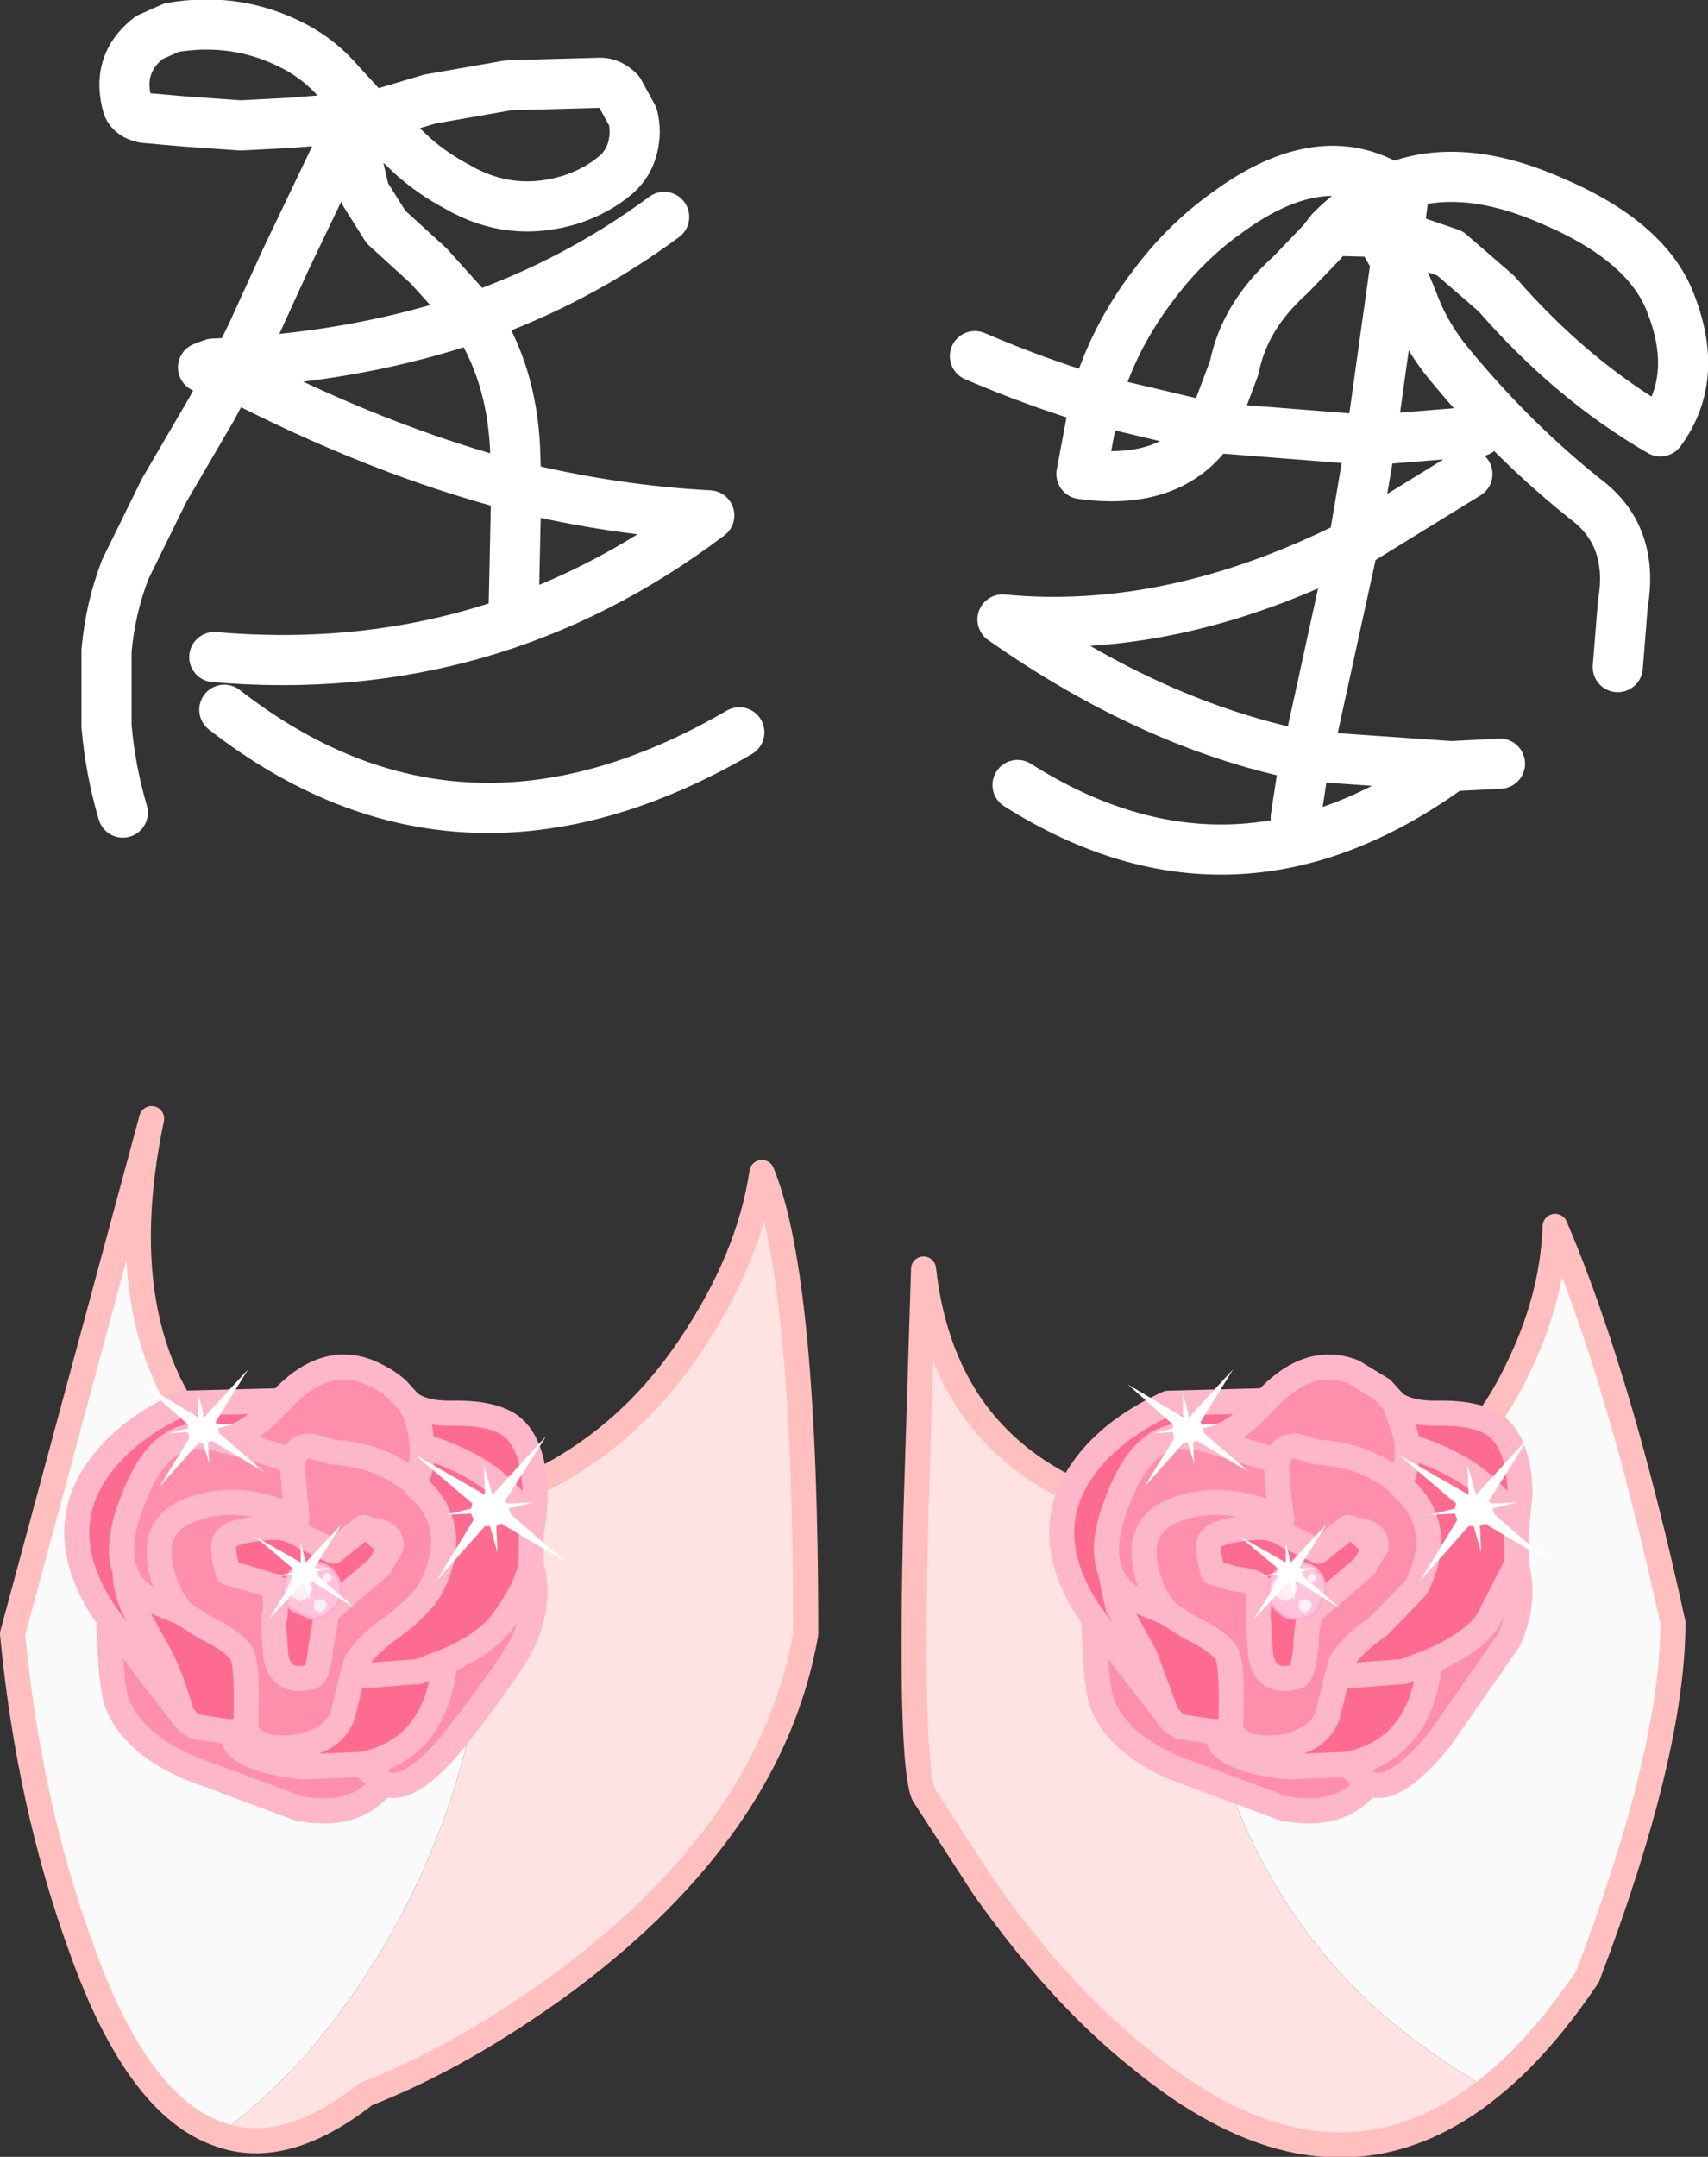
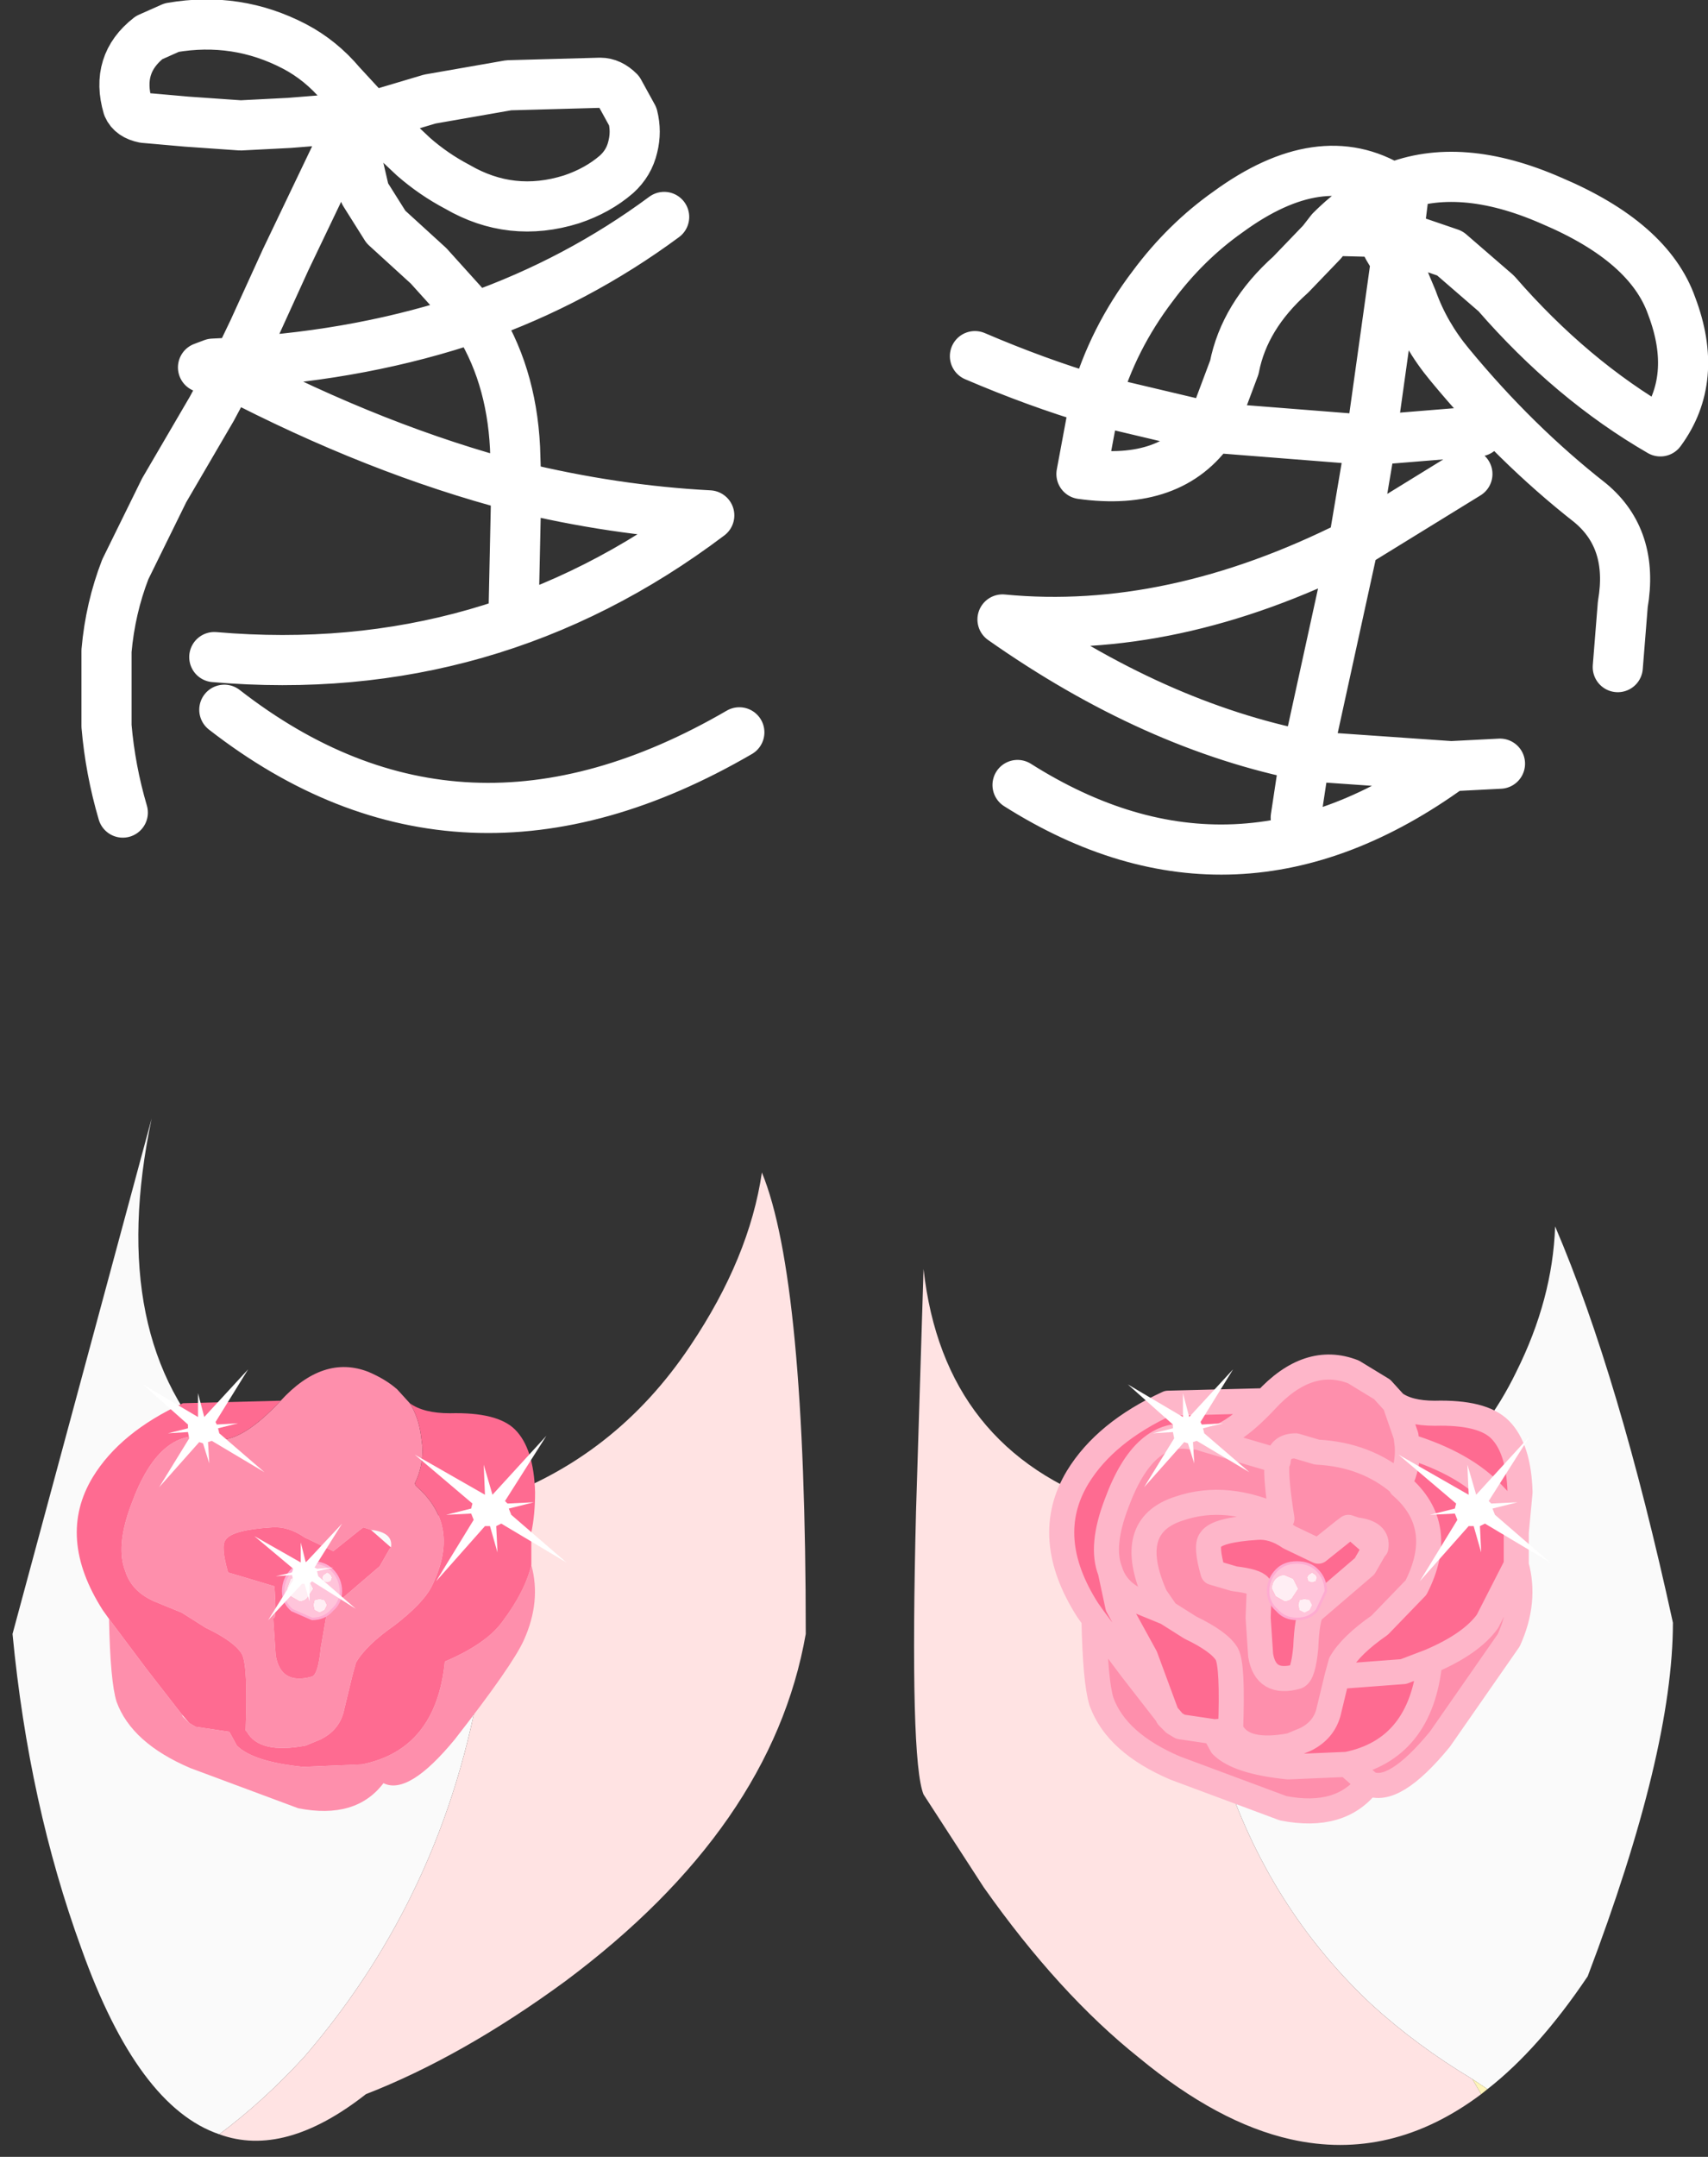
<svg xmlns="http://www.w3.org/2000/svg" height="86.0px" width="68.15px">
  <rect width="100%" height="100%" fill="#333333" stroke="none" />
  <g transform="matrix(1.0, 0.0, 0.0, 1.0, 33.8, 43.25)">
    <path d="M-25.05 41.85 Q-28.3 40.75 -30.55 34.45 -32.65 28.7 -33.3 21.9 L-27.75 1.35 Q-29.6 10.15 -25.0 14.8 -22.7 17.1 -20.05 17.6 -16.85 17.5 -14.2 16.6 -14.0 19.75 -14.6 23.55 -16.05 32.25 -21.65 38.75 -23.25 40.5 -25.05 41.85 M24.95 39.65 Q22.7 38.3 20.9 36.65 16.8 32.8 15.0 27.25 13.45 22.4 13.7 17.55 15.45 17.8 17.15 17.6 L19.4 17.35 Q24.35 16.3 26.7 11.45 28.15 8.55 28.25 5.65 30.8 11.6 32.95 21.45 32.95 26.6 29.55 35.55 27.6 38.45 25.55 40.05 L24.95 39.65" fill="#fafafa" fill-rule="evenodd" stroke="none" />
    <path d="M-25.05 41.85 Q-23.25 40.5 -21.65 38.75 -16.05 32.25 -14.6 23.55 -14.0 19.75 -14.2 16.6 -9.25 14.9 -6.25 10.4 -3.9 6.9 -3.4 3.5 -1.65 7.75 -1.65 21.9 -3.0 29.6 -11.25 35.75 -15.35 38.75 -19.2 40.25 -22.45 42.8 -25.05 41.85 M25.3 40.25 Q21.7 42.95 17.7 42.05 14.8 41.4 11.65 38.8 8.45 36.25 5.45 32.0 L3.05 28.3 Q2.5 26.95 2.75 17.0 L3.05 7.35 Q3.85 14.55 10.55 16.8 L13.7 17.55 Q13.45 22.4 15.0 27.25 16.8 32.8 20.9 36.65 22.7 38.3 24.95 39.65 L25.3 40.25" fill="#ffe3e3" fill-rule="evenodd" stroke="none" />
    <path d="M25.3 40.25 L24.95 39.65 25.55 40.05 25.3 40.25" fill="#fef4ba" fill-rule="evenodd" stroke="none" />
    <path d="M-19.9 -38.85 L-19.9 -38.35 -19.0 -38.6 -20.2 -39.9 Q-21.0 -40.85 -22.05 -41.4 -24.35 -42.6 -26.95 -42.15 L-27.85 -41.75 Q-29.2 -40.7 -28.7 -39.0 -28.55 -38.65 -28.05 -38.55 L-26.35 -38.4 -24.2 -38.25 -22.25 -38.35 -21.0 -38.45 -20.3 -38.35 -20.1 -38.3 -19.9 -38.35 -19.25 -35.55 -18.4 -34.2 -16.7 -32.65 -14.85 -30.6 Q-10.75 -32.05 -7.3 -34.6 M-19.0 -38.6 L-16.65 -39.3 -13.5 -39.85 -9.85 -39.95 Q-9.45 -39.95 -9.1 -39.6 L-8.55 -38.6 Q-8.4 -38.0 -8.55 -37.4 -8.7 -36.75 -9.2 -36.3 -9.95 -35.65 -11.0 -35.3 -13.4 -34.55 -15.55 -35.8 -16.5 -36.3 -17.3 -37.0 L-19.0 -38.6 M-25.3 -28.75 L-24.6 -28.35 -24.3 -28.8 -25.3 -28.75 -25.7 -28.6 M-20.15 -37.6 L-22.4 -32.9 -23.7 -30.05 -24.3 -28.8 Q-19.25 -29.1 -14.85 -30.6 -13.4 -28.4 -13.25 -25.4 L-13.2 -23.85 Q-9.3 -22.9 -5.5 -22.7 -14.25 -16.1 -25.25 -17.05 M-28.9 -10.85 Q-29.4 -12.55 -29.55 -14.3 L-29.55 -17.3 Q-29.4 -19.0 -28.8 -20.55 L-27.25 -23.7 -25.35 -26.95 -24.6 -28.35 Q-18.75 -25.3 -13.2 -23.85 L-13.3 -19.2 M5.1 -29.05 Q7.55 -28.0 9.9 -27.3 10.6 -29.75 12.2 -31.85 13.5 -33.6 15.2 -34.8 18.9 -37.5 21.75 -35.75 24.45 -36.85 28.1 -35.25 32.0 -33.6 32.9 -31.05 34.0 -28.15 32.45 -26.05 28.9 -28.1 25.9 -31.55 L24.05 -33.15 22.0 -33.85 21.9 -32.85 22.55 -31.3 Q23.05 -29.9 24.05 -28.7 26.65 -25.55 29.65 -23.2 31.4 -21.75 30.95 -19.15 L30.75 -16.65 M14.55 -26.2 L9.9 -27.3 9.35 -24.35 Q12.95 -23.85 14.55 -26.2 L15.45 -28.6 Q15.85 -30.65 17.7 -32.3 L18.95 -33.6 19.3 -34.05 Q20.45 -35.2 21.75 -35.75 M14.55 -26.2 L20.9 -25.7 21.9 -32.85 21.6 -33.35 21.25 -34.0 19.3 -34.05 M22.0 -33.85 L21.25 -34.0 Q20.65 -35.3 22.2 -35.45 L22.0 -33.85 M20.9 -25.7 L25.2 -26.05 M6.8 -11.95 Q15.5 -6.45 24.1 -12.7 L18.35 -13.1 18.15 -12.3 17.9 -10.65 M24.75 -24.35 L20.2 -21.55 18.35 -13.1 Q12.25 -14.3 6.2 -18.55 12.95 -17.9 20.2 -21.55 L20.9 -25.7 M26.05 -12.8 L24.1 -12.7 M-4.3 -14.05 Q-15.4 -7.6 -24.85 -14.95" fill="none" stroke="#ffffff" stroke-linecap="round" stroke-linejoin="round" stroke-width="2.0" />
-     <path d="M-14.2 16.6 Q-16.85 17.5 -20.05 17.6 -22.7 17.1 -25.0 14.8 -29.6 10.15 -27.75 1.35 L-33.3 21.9 Q-32.65 28.7 -30.55 34.45 -28.3 40.75 -25.05 41.85 -22.45 42.8 -19.2 40.25 -15.35 38.75 -11.25 35.75 -3.0 29.6 -1.65 21.9 -1.65 7.75 -3.4 3.5 -3.9 6.9 -6.25 10.4 -9.25 14.9 -14.2 16.6 M13.7 17.55 L10.55 16.8 Q3.85 14.55 3.05 7.35 L2.75 17.0 Q2.5 26.95 3.05 28.3 L5.45 32.0 Q8.45 36.25 11.65 38.8 14.8 41.4 17.7 42.05 21.7 42.95 25.3 40.25 L25.55 40.05 Q27.6 38.45 29.55 35.55 32.95 26.6 32.95 21.45 30.8 11.6 28.25 5.65 28.15 8.55 26.7 11.45 24.35 16.3 19.4 17.35 L17.15 17.6 Q15.45 17.8 13.7 17.55" fill="none" stroke="#ffbfbf" stroke-linecap="round" stroke-linejoin="round" stroke-width="1.0" />
    <path d="M-17.45 12.7 Q-17.1 13.25 -17.0 14.0 L-16.95 14.4 Q-16.9 15.2 -17.25 15.9 L-17.2 16.0 Q-15.35 17.6 -16.6 20.05 -16.95 20.7 -18.05 21.55 -19.2 22.35 -19.6 23.05 L-19.75 23.6 -20.1 25.05 Q-20.3 25.75 -21.0 26.1 L-21.6 26.35 Q-23.45 26.7 -23.95 25.8 L-24.0 25.75 Q-23.9 23.15 -24.15 22.7 -24.45 22.2 -25.6 21.65 L-26.55 21.05 -27.65 20.6 Q-28.55 20.2 -28.8 19.4 -29.2 18.4 -28.55 16.7 -27.45 13.7 -25.55 14.05 L-25.3 14.05 -25.0 14.15 Q-23.95 14.4 -22.1 15.0 -22.05 14.4 -21.4 14.4 L-20.55 14.65 Q-18.6 14.75 -17.25 15.9 -18.6 14.75 -20.55 14.65 L-21.4 14.4 Q-22.05 14.4 -22.1 15.0 -23.95 14.4 -25.0 14.15 -24.05 14.15 -22.6 12.6 -20.9 10.75 -19.1 11.45 -18.4 11.75 -17.95 12.15 L-17.45 12.7 M-16.05 23.0 Q-14.4 22.3 -13.75 21.4 -12.85 20.2 -12.6 19.15 -12.2 20.6 -12.9 22.15 -13.35 23.15 -15.65 26.1 -17.5 28.35 -18.5 27.85 -19.6 29.3 -21.9 28.85 L-26.2 27.25 Q-28.55 26.25 -29.15 24.6 -29.4 23.8 -29.45 21.3 L-27.95 23.3 -26.55 25.1 -26.5 25.2 -26.25 25.45 -26.0 25.6 -24.65 25.8 -24.35 26.35 Q-23.7 27.0 -21.7 27.2 L-19.35 27.1 Q-16.4 26.5 -16.05 23.0 M-22.1 15.0 L-22.15 15.1 -21.95 17.3 Q-24.15 16.25 -26.05 16.9 -28.25 17.6 -27.0 20.4 L-26.55 21.05 -27.0 20.4 Q-28.25 17.6 -26.05 16.9 -24.15 16.25 -21.95 17.3 L-22.15 15.1 -22.1 15.0 M-19.0 17.75 L-19.3 17.65 -19.5 17.8 -20.5 18.6 -21.65 18.05 Q-22.3 17.6 -22.95 17.65 -24.55 17.75 -24.8 18.15 -25.0 18.4 -24.7 19.45 L-23.85 19.7 -22.85 20.0 Q-22.75 21.4 -22.9 21.25 L-22.8 22.75 Q-22.6 23.95 -21.35 23.6 -21.1 23.5 -21.0 22.45 L-20.75 21.0 -18.65 19.2 -18.25 18.5 -18.2 18.45 Q-18.1 17.85 -19.0 17.75 M-18.5 27.85 L-18.55 27.8 -18.5 27.85 M-19.35 27.1 L-18.55 27.8 -19.35 27.1" fill="#fe8fac" fill-rule="evenodd" stroke="none" />
    <path d="M-12.6 17.85 Q-12.8 17.05 -13.5 16.35 -14.65 15.1 -16.95 14.4 -14.65 15.1 -13.5 16.35 -12.8 17.05 -12.6 17.85 L-12.6 19.15 Q-12.85 20.2 -13.75 21.4 -14.4 22.3 -16.05 23.0 L-17.1 23.4 -19.75 23.6 -17.1 23.4 -16.05 23.0 Q-16.4 26.5 -19.35 27.1 L-21.7 27.2 Q-23.7 27.0 -24.35 26.35 L-24.65 25.8 -26.0 25.6 -26.25 25.45 -26.55 25.1 -27.95 23.3 -29.45 21.3 -29.7 20.95 Q-31.55 18.05 -30.1 15.65 -29.0 13.85 -26.5 12.7 L-22.6 12.6 Q-24.05 14.15 -25.0 14.15 L-25.3 14.05 -25.55 14.05 Q-27.45 13.7 -28.55 16.7 -29.2 18.4 -28.8 19.4 -28.55 20.2 -27.65 20.6 L-26.55 21.05 -25.6 21.65 Q-24.45 22.2 -24.15 22.7 -23.9 23.15 -24.0 25.75 L-23.95 25.8 Q-23.45 26.7 -21.6 26.35 L-21.0 26.1 Q-20.3 25.75 -20.1 25.05 L-19.75 23.6 -19.6 23.05 Q-19.2 22.35 -18.05 21.55 -16.95 20.7 -16.6 20.05 -15.35 17.6 -17.2 16.0 L-17.25 15.9 Q-16.9 15.2 -16.95 14.4 L-17.0 14.0 Q-17.1 13.25 -17.45 12.7 -16.9 13.1 -15.85 13.1 -13.95 13.05 -13.25 13.75 -12.5 14.5 -12.45 16.25 -12.45 17.15 -12.6 17.85 M-18.2 18.45 L-18.25 18.5 -18.65 19.2 -20.75 21.0 -21.0 22.45 Q-21.1 23.5 -21.35 23.6 -22.6 23.95 -22.8 22.75 L-22.9 21.25 Q-22.75 21.4 -22.85 20.0 L-23.85 19.7 -24.7 19.45 Q-25.0 18.4 -24.8 18.15 -24.55 17.75 -22.95 17.65 -22.3 17.6 -21.65 18.05 L-20.5 18.6 -19.5 17.8 -19.3 17.65 -19.0 17.75 -18.2 18.45 M-28.8 19.4 Q-28.85 19.9 -28.5 20.8 L-27.4 22.8 Q-26.9 23.8 -26.55 25.1 -26.9 23.8 -27.4 22.8 L-28.5 20.8 Q-28.85 19.9 -28.8 19.4 M-24.0 25.75 L-24.65 25.8 -24.0 25.75" fill="#fe6b91" fill-rule="evenodd" stroke="none" />
-     <path d="M-16.95 14.4 Q-14.65 15.1 -13.5 16.35 -12.8 17.05 -12.6 17.85 -12.45 17.15 -12.45 16.25 -12.5 14.5 -13.25 13.75 -13.95 13.05 -15.85 13.1 -16.9 13.1 -17.45 12.7 -17.1 13.25 -17.0 14.0 L-16.95 14.4 Q-16.9 15.2 -17.25 15.9 L-17.2 16.0 Q-15.35 17.6 -16.6 20.05 -16.95 20.7 -18.05 21.55 -19.2 22.35 -19.6 23.05 L-19.75 23.6 -17.1 23.4 -16.05 23.0 Q-14.4 22.3 -13.75 21.4 -12.85 20.2 -12.6 19.15 L-12.6 17.85 M-22.6 12.6 Q-20.9 10.75 -19.1 11.45 -18.4 11.75 -17.95 12.15 L-17.45 12.7 M-25.0 14.15 Q-23.95 14.4 -22.1 15.0 -22.05 14.4 -21.4 14.4 L-20.55 14.65 Q-18.6 14.75 -17.25 15.9 M-26.55 21.05 L-27.0 20.4 Q-28.25 17.6 -26.05 16.9 -24.15 16.25 -21.95 17.3 L-22.15 15.1 -22.1 15.0 M-25.0 14.15 L-25.3 14.05 -25.55 14.05 Q-27.45 13.7 -28.55 16.7 -29.2 18.4 -28.8 19.4 -28.55 20.2 -27.65 20.6 L-26.55 21.05 -25.6 21.65 Q-24.45 22.2 -24.15 22.7 -23.9 23.15 -24.0 25.75 L-23.95 25.8 Q-23.45 26.7 -21.6 26.35 L-21.0 26.1 Q-20.3 25.75 -20.1 25.05 L-19.75 23.6 M-18.2 18.45 L-18.25 18.5 -18.65 19.2 -20.75 21.0 -21.0 22.45 Q-21.1 23.5 -21.35 23.6 -22.6 23.95 -22.8 22.75 L-22.9 21.25 Q-22.75 21.4 -22.85 20.0 L-23.85 19.7 -24.7 19.45 Q-25.0 18.4 -24.8 18.15 -24.55 17.75 -22.95 17.65 -22.3 17.6 -21.65 18.05 L-20.5 18.6 -19.5 17.8 -19.3 17.65 -19.0 17.75 Q-18.1 17.85 -18.2 18.45 L-19.0 17.75 M-25.0 14.15 Q-24.05 14.15 -22.6 12.6 L-26.5 12.7 Q-29.0 13.85 -30.1 15.65 -31.55 18.05 -29.7 20.95 L-29.45 21.3 -27.95 23.3 -26.55 25.1 Q-26.9 23.8 -27.4 22.8 L-28.5 20.8 Q-28.85 19.9 -28.8 19.4 M-26.55 25.1 L-26.25 25.45 -26.0 25.6 -24.65 25.8 -24.0 25.75 M-26.25 25.45 L-26.5 25.2 -26.55 25.1 M-24.65 25.8 L-24.35 26.35 Q-23.7 27.0 -21.7 27.2 L-19.35 27.1 Q-16.4 26.5 -16.05 23.0 M-18.5 27.85 Q-19.6 29.3 -21.9 28.85 L-26.2 27.25 Q-28.55 26.25 -29.15 24.6 -29.4 23.8 -29.45 21.3 M-18.5 27.85 L-18.55 27.8 -19.35 27.1 M-18.5 27.85 Q-17.5 28.35 -15.65 26.1 -13.35 23.15 -12.9 22.15 -12.2 20.6 -12.6 19.15" fill="none" stroke="#feb6c9" stroke-linecap="round" stroke-linejoin="round" stroke-width="1.0" />
    <path d="M-13.65 16.6 L-13.55 16.7 -12.5 16.65 -13.5 16.9 -13.4 17.15 -11.2 19.05 -13.8 17.5 -14.0 17.6 -13.95 18.65 -14.25 17.6 -14.45 17.6 -16.4 19.8 -14.9 17.35 -15.0 17.1 -16.0 17.15 -15.0 16.9 -14.95 16.7 -17.25 14.75 -14.45 16.35 -14.5 15.15 -14.15 16.35 -12.0 14.0 -13.65 16.6" fill="#ffffff" fill-rule="evenodd" stroke="none" />
    <path d="M-20.75 20.75 L-20.85 20.55 -21.05 20.5 -21.25 20.55 -21.3 20.75 -21.25 20.95 -21.05 21.05 -20.85 20.95 -20.75 20.75 M-20.9 19.8 L-20.75 19.85 -20.6 19.8 -20.55 19.65 -20.6 19.55 Q-20.7 19.45 -20.75 19.45 L-20.9 19.55 -20.95 19.65 -20.9 19.8 M-20.2 20.2 Q-20.2 20.65 -20.55 20.95 -20.85 21.3 -21.35 21.3 L-22.15 20.95 Q-22.5 20.65 -22.5 20.2 -22.5 19.7 -22.15 19.35 -21.85 19.05 -21.35 19.05 -20.85 19.05 -20.55 19.35 -20.2 19.7 -20.2 20.2 M-21.5 19.7 Q-21.6 19.55 -21.85 19.55 L-22.2 19.7 -22.35 20.1 -22.2 20.4 -21.85 20.6 Q-21.6 20.6 -21.5 20.4 L-21.3 20.1 -21.5 19.7" fill="#ffc4da" fill-rule="evenodd" stroke="none" />
    <path d="M-20.9 19.8 L-20.95 19.65 -20.9 19.55 -20.75 19.45 Q-20.7 19.45 -20.6 19.55 L-20.55 19.65 -20.6 19.8 -20.75 19.85 -20.9 19.8 M-20.75 20.75 L-20.85 20.95 -21.05 21.05 -21.25 20.95 -21.3 20.75 -21.25 20.55 -21.05 20.5 -20.85 20.55 -20.75 20.75 M-21.5 19.7 L-21.3 20.1 -21.5 20.4 Q-21.6 20.6 -21.85 20.6 L-22.2 20.4 -22.35 20.1 -22.2 19.7 -21.85 19.55 Q-21.6 19.55 -21.5 19.7" fill="#ffeef4" fill-rule="evenodd" stroke="none" />
    <path d="M-20.2 20.2 Q-20.2 20.65 -20.55 20.95 -20.85 21.3 -21.35 21.3 L-22.15 20.95 Q-22.5 20.65 -22.5 20.2 -22.5 19.7 -22.15 19.35 -21.85 19.05 -21.35 19.05 -20.85 19.05 -20.55 19.35 -20.2 19.7 -20.2 20.2 Z" fill="none" stroke="#feabd1" stroke-linecap="round" stroke-linejoin="round" stroke-width="0.1" />
    <path d="M-25.2 13.45 L-25.15 13.55 -24.3 13.5 -25.1 13.7 -25.05 13.9 -23.25 15.45 -25.35 14.2 -25.5 14.25 -25.45 15.1 -25.7 14.3 -25.85 14.25 -27.45 16.05 -26.25 14.1 -26.3 13.85 -27.1 13.9 -26.3 13.7 -26.3 13.55 -28.1 11.95 -25.9 13.25 -25.9 12.3 -25.65 13.25 -23.9 11.35 -25.2 13.45" fill="#ffffff" fill-rule="evenodd" stroke="none" />
    <path d="M-21.25 19.25 L-21.15 19.3 -20.5 19.25 -21.15 19.4 -21.1 19.6 -19.6 20.9 -21.35 19.8 -21.45 19.9 -21.45 20.6 -21.65 19.9 -21.75 19.9 -23.1 21.35 -22.1 19.75 -22.15 19.55 -22.8 19.6 -22.15 19.45 -22.1 19.3 -23.65 18.0 -21.8 19.05 -21.8 18.25 -21.6 19.05 -20.15 17.5 -21.25 19.25" fill="#ffffff" fill-rule="evenodd" stroke="none" />
    <path d="M21.85 12.7 L22.3 14.0 22.35 14.4 Q22.4 15.2 22.05 15.9 L22.1 16.0 Q23.95 17.6 22.7 20.05 L21.25 21.55 Q20.1 22.35 19.7 23.05 L19.55 23.6 19.2 25.05 Q19.0 25.75 18.3 26.1 L17.7 26.35 Q15.85 26.7 15.35 25.8 L15.3 25.75 Q15.4 23.15 15.15 22.7 14.85 22.2 13.7 21.65 L12.75 21.05 11.65 20.6 Q10.75 20.2 10.5 19.4 10.1 18.4 10.75 16.7 11.85 13.7 13.75 14.05 L14.0 14.05 14.3 14.15 17.2 15.0 Q17.25 14.4 17.9 14.4 L18.75 14.65 Q20.7 14.75 22.05 15.9 20.7 14.75 18.75 14.65 L17.9 14.4 Q17.25 14.4 17.2 15.0 L14.3 14.15 Q15.25 14.15 16.7 12.6 18.4 10.75 20.2 11.45 L21.35 12.15 21.85 12.7 M23.25 23.0 Q24.9 22.3 25.55 21.4 L26.7 19.15 Q27.1 20.6 26.4 22.15 L23.65 26.1 Q21.8 28.35 20.8 27.85 19.7 29.3 17.4 28.85 L13.1 27.25 Q10.75 26.25 10.15 24.6 9.9 23.8 9.85 21.3 L11.35 23.3 12.75 25.1 12.8 25.2 13.05 25.45 13.3 25.6 14.65 25.8 14.95 26.35 Q15.6 27.0 17.6 27.2 L19.95 27.1 Q22.9 26.5 23.25 23.0 M17.2 15.0 L17.15 15.1 Q17.1 15.75 17.35 17.3 15.15 16.25 13.25 16.9 11.05 17.6 12.3 20.4 L12.75 21.05 12.3 20.4 Q11.05 17.6 13.25 16.9 15.15 16.25 17.35 17.3 17.1 15.75 17.15 15.1 L17.2 15.0 M20.3 17.75 L20.0 17.65 19.8 17.8 18.8 18.6 17.65 18.05 Q17.0 17.6 16.35 17.65 14.75 17.75 14.5 18.15 14.3 18.4 14.6 19.45 L15.45 19.7 Q16.3 19.8 16.45 20.0 L16.4 21.25 16.5 22.75 Q16.7 23.95 17.95 23.6 18.2 23.5 18.3 22.45 18.35 21.25 18.55 21.0 L20.65 19.2 21.05 18.5 21.1 18.45 Q21.2 17.85 20.3 17.75 M20.8 27.85 L20.75 27.8 20.8 27.85 M19.95 27.1 L20.75 27.8 19.95 27.1" fill="#fe8fac" fill-rule="evenodd" stroke="none" />
    <path d="M26.7 17.85 Q26.5 17.05 25.8 16.35 24.65 15.1 22.35 14.4 24.65 15.1 25.8 16.35 26.5 17.05 26.7 17.85 L26.7 19.15 25.55 21.4 Q24.9 22.3 23.25 23.0 L22.2 23.4 19.55 23.6 22.2 23.4 23.25 23.0 Q22.9 26.5 19.95 27.1 L17.6 27.2 Q15.6 27.0 14.95 26.35 L14.65 25.8 13.3 25.6 13.05 25.45 12.75 25.1 11.35 23.3 9.85 21.3 9.6 20.95 Q7.75 18.05 9.2 15.65 10.3 13.85 12.8 12.7 L16.7 12.6 Q15.25 14.15 14.3 14.15 L14.0 14.05 13.75 14.05 Q11.85 13.7 10.75 16.7 10.1 18.4 10.5 19.4 10.75 20.2 11.65 20.6 L12.75 21.05 13.7 21.65 Q14.85 22.2 15.15 22.7 15.4 23.15 15.3 25.75 L15.35 25.8 Q15.85 26.7 17.7 26.35 L18.3 26.1 Q19.0 25.75 19.2 25.05 L19.55 23.6 19.7 23.05 Q20.1 22.35 21.25 21.55 L22.7 20.05 Q23.95 17.6 22.1 16.0 L22.05 15.9 Q22.4 15.2 22.35 14.4 L22.3 14.0 21.85 12.7 Q22.4 13.1 23.45 13.1 25.35 13.05 26.05 13.75 26.8 14.5 26.85 16.25 L26.7 17.85 M21.1 18.45 L21.05 18.5 20.65 19.2 18.55 21.0 Q18.35 21.25 18.3 22.45 18.2 23.5 17.95 23.6 16.7 23.95 16.5 22.75 L16.4 21.25 16.45 20.0 Q16.3 19.8 15.45 19.7 L14.6 19.45 Q14.3 18.4 14.5 18.15 14.75 17.75 16.35 17.65 17.0 17.6 17.65 18.05 L18.8 18.6 19.8 17.8 20.0 17.65 20.3 17.75 21.1 18.45 M10.5 19.4 L10.8 20.8 11.9 22.8 12.75 25.1 11.9 22.8 10.8 20.8 10.5 19.4 M15.3 25.75 L14.65 25.8 15.3 25.75" fill="#fe6b91" fill-rule="evenodd" stroke="none" />
    <path d="M22.35 14.4 Q24.65 15.1 25.8 16.35 26.5 17.05 26.7 17.85 L26.85 16.25 Q26.8 14.5 26.05 13.75 25.35 13.05 23.45 13.1 22.4 13.1 21.85 12.7 L22.3 14.0 22.35 14.4 Q22.4 15.2 22.05 15.9 L22.1 16.0 Q23.95 17.6 22.7 20.05 L21.25 21.55 Q20.1 22.35 19.7 23.05 L19.55 23.6 22.2 23.4 23.25 23.0 Q24.9 22.3 25.55 21.4 L26.7 19.15 26.7 17.85 M16.7 12.6 Q18.4 10.75 20.2 11.45 L21.35 12.15 21.85 12.7 M14.3 14.15 L17.2 15.0 Q17.25 14.4 17.9 14.4 L18.75 14.65 Q20.7 14.75 22.05 15.9 M12.75 21.05 L12.3 20.4 Q11.05 17.6 13.25 16.9 15.15 16.25 17.35 17.3 17.1 15.75 17.15 15.1 L17.2 15.0 M14.3 14.15 L14.0 14.05 13.75 14.05 Q11.85 13.7 10.75 16.7 10.1 18.4 10.5 19.4 10.75 20.2 11.65 20.6 L12.75 21.05 13.7 21.65 Q14.85 22.2 15.15 22.7 15.4 23.15 15.3 25.75 L15.35 25.8 Q15.85 26.7 17.7 26.35 L18.3 26.1 Q19.0 25.75 19.2 25.05 L19.55 23.6 M21.1 18.45 L21.05 18.5 20.65 19.2 18.55 21.0 Q18.35 21.25 18.3 22.45 18.2 23.5 17.95 23.6 16.7 23.95 16.5 22.75 L16.4 21.25 16.45 20.0 Q16.3 19.8 15.45 19.7 L14.6 19.45 Q14.3 18.4 14.5 18.15 14.75 17.75 16.35 17.65 17.0 17.6 17.65 18.05 L18.8 18.6 19.8 17.8 20.0 17.65 20.3 17.75 Q21.2 17.85 21.1 18.45 L20.3 17.75 M14.3 14.15 Q15.25 14.15 16.7 12.6 L12.8 12.7 Q10.3 13.85 9.2 15.65 7.75 18.05 9.6 20.95 L9.85 21.3 11.35 23.3 12.75 25.1 11.9 22.8 10.8 20.8 10.5 19.4 M12.75 25.1 L13.05 25.45 13.3 25.6 14.65 25.8 15.3 25.75 M13.05 25.45 L12.8 25.2 12.75 25.1 M14.65 25.8 L14.95 26.35 Q15.6 27.0 17.6 27.2 L19.95 27.1 Q22.9 26.5 23.25 23.0 M20.8 27.85 Q19.7 29.3 17.4 28.85 L13.1 27.25 Q10.75 26.25 10.15 24.6 9.9 23.8 9.85 21.3 M20.8 27.85 L20.75 27.8 19.95 27.1 M20.8 27.85 Q21.8 28.35 23.65 26.1 L26.4 22.15 Q27.1 20.6 26.7 19.15" fill="none" stroke="#feb6c9" stroke-linecap="round" stroke-linejoin="round" stroke-width="1.0" />
    <path d="M25.6 16.6 L25.7 16.7 26.75 16.65 25.75 16.9 25.85 17.15 28.05 19.05 25.45 17.5 25.25 17.6 25.3 18.65 25.0 17.6 24.8 17.6 22.85 19.8 24.35 17.35 24.25 17.1 23.25 17.15 24.25 16.9 24.3 16.7 22.0 14.75 24.8 16.35 24.75 15.15 25.1 16.35 27.25 14.0 25.6 16.6" fill="#ffffff" fill-rule="evenodd" stroke="none" />
    <path d="M18.55 20.75 L18.45 20.55 18.25 20.5 18.05 20.55 18.0 20.75 18.05 20.95 18.25 21.05 18.45 20.95 18.55 20.75 M18.4 19.8 L18.55 19.85 18.7 19.8 18.75 19.65 18.7 19.55 18.55 19.45 18.4 19.55 18.35 19.65 18.4 19.8 M19.1 20.2 L18.75 20.95 Q18.45 21.3 17.95 21.3 17.45 21.3 17.15 20.95 16.8 20.65 16.8 20.2 16.8 19.7 17.15 19.35 17.45 19.05 17.95 19.05 18.45 19.05 18.75 19.35 19.1 19.7 19.1 20.2 M17.8 19.7 L17.45 19.55 Q17.25 19.55 17.1 19.7 16.95 19.85 16.95 20.1 L17.1 20.4 17.45 20.6 Q17.7 20.6 17.8 20.4 L18.0 20.1 17.8 19.7" fill="#ffc4da" fill-rule="evenodd" stroke="none" />
    <path d="M18.4 19.8 L18.35 19.65 18.4 19.55 18.55 19.45 18.7 19.55 18.75 19.65 18.7 19.8 18.55 19.85 18.4 19.8 M18.55 20.75 L18.45 20.95 18.25 21.05 18.05 20.95 18.0 20.75 18.05 20.55 18.25 20.5 18.45 20.55 18.55 20.75 M17.8 19.7 L18.0 20.1 17.8 20.4 Q17.7 20.6 17.45 20.6 L17.1 20.4 16.95 20.1 Q16.95 19.85 17.1 19.7 17.25 19.55 17.45 19.55 L17.8 19.7" fill="#ffeef4" fill-rule="evenodd" stroke="none" />
    <path d="M19.1 20.2 L18.75 20.95 Q18.45 21.3 17.95 21.3 17.45 21.3 17.15 20.95 16.8 20.65 16.8 20.2 16.8 19.7 17.15 19.35 17.45 19.05 17.95 19.05 18.45 19.05 18.75 19.35 19.1 19.7 19.1 20.2 Z" fill="none" stroke="#feabd1" stroke-linecap="round" stroke-linejoin="round" stroke-width="0.1" />
    <path d="M14.1 13.45 L14.15 13.55 15.0 13.5 14.2 13.7 14.25 13.9 16.05 15.45 13.95 14.2 13.8 14.25 13.85 15.1 13.6 14.3 13.45 14.25 11.85 16.05 13.05 14.1 13.0 13.85 12.2 13.9 13.0 13.7 13.0 13.55 11.2 11.95 13.4 13.25 13.4 12.3 13.65 13.25 15.4 11.35 14.1 13.45" fill="#ffffff" fill-rule="evenodd" stroke="none" />
-     <path d="M18.05 19.25 L18.15 19.3 18.8 19.25 18.15 19.4 18.2 19.6 19.7 20.9 17.95 19.8 17.85 19.9 17.85 20.6 17.65 19.9 17.55 19.9 16.2 21.35 17.2 19.75 17.15 19.55 16.5 19.6 17.15 19.45 17.2 19.3 15.65 18.0 17.5 19.05 17.5 18.25 17.7 19.05 19.15 17.5 18.05 19.25" fill="#ffffff" fill-rule="evenodd" stroke="none" />
  </g>
</svg>